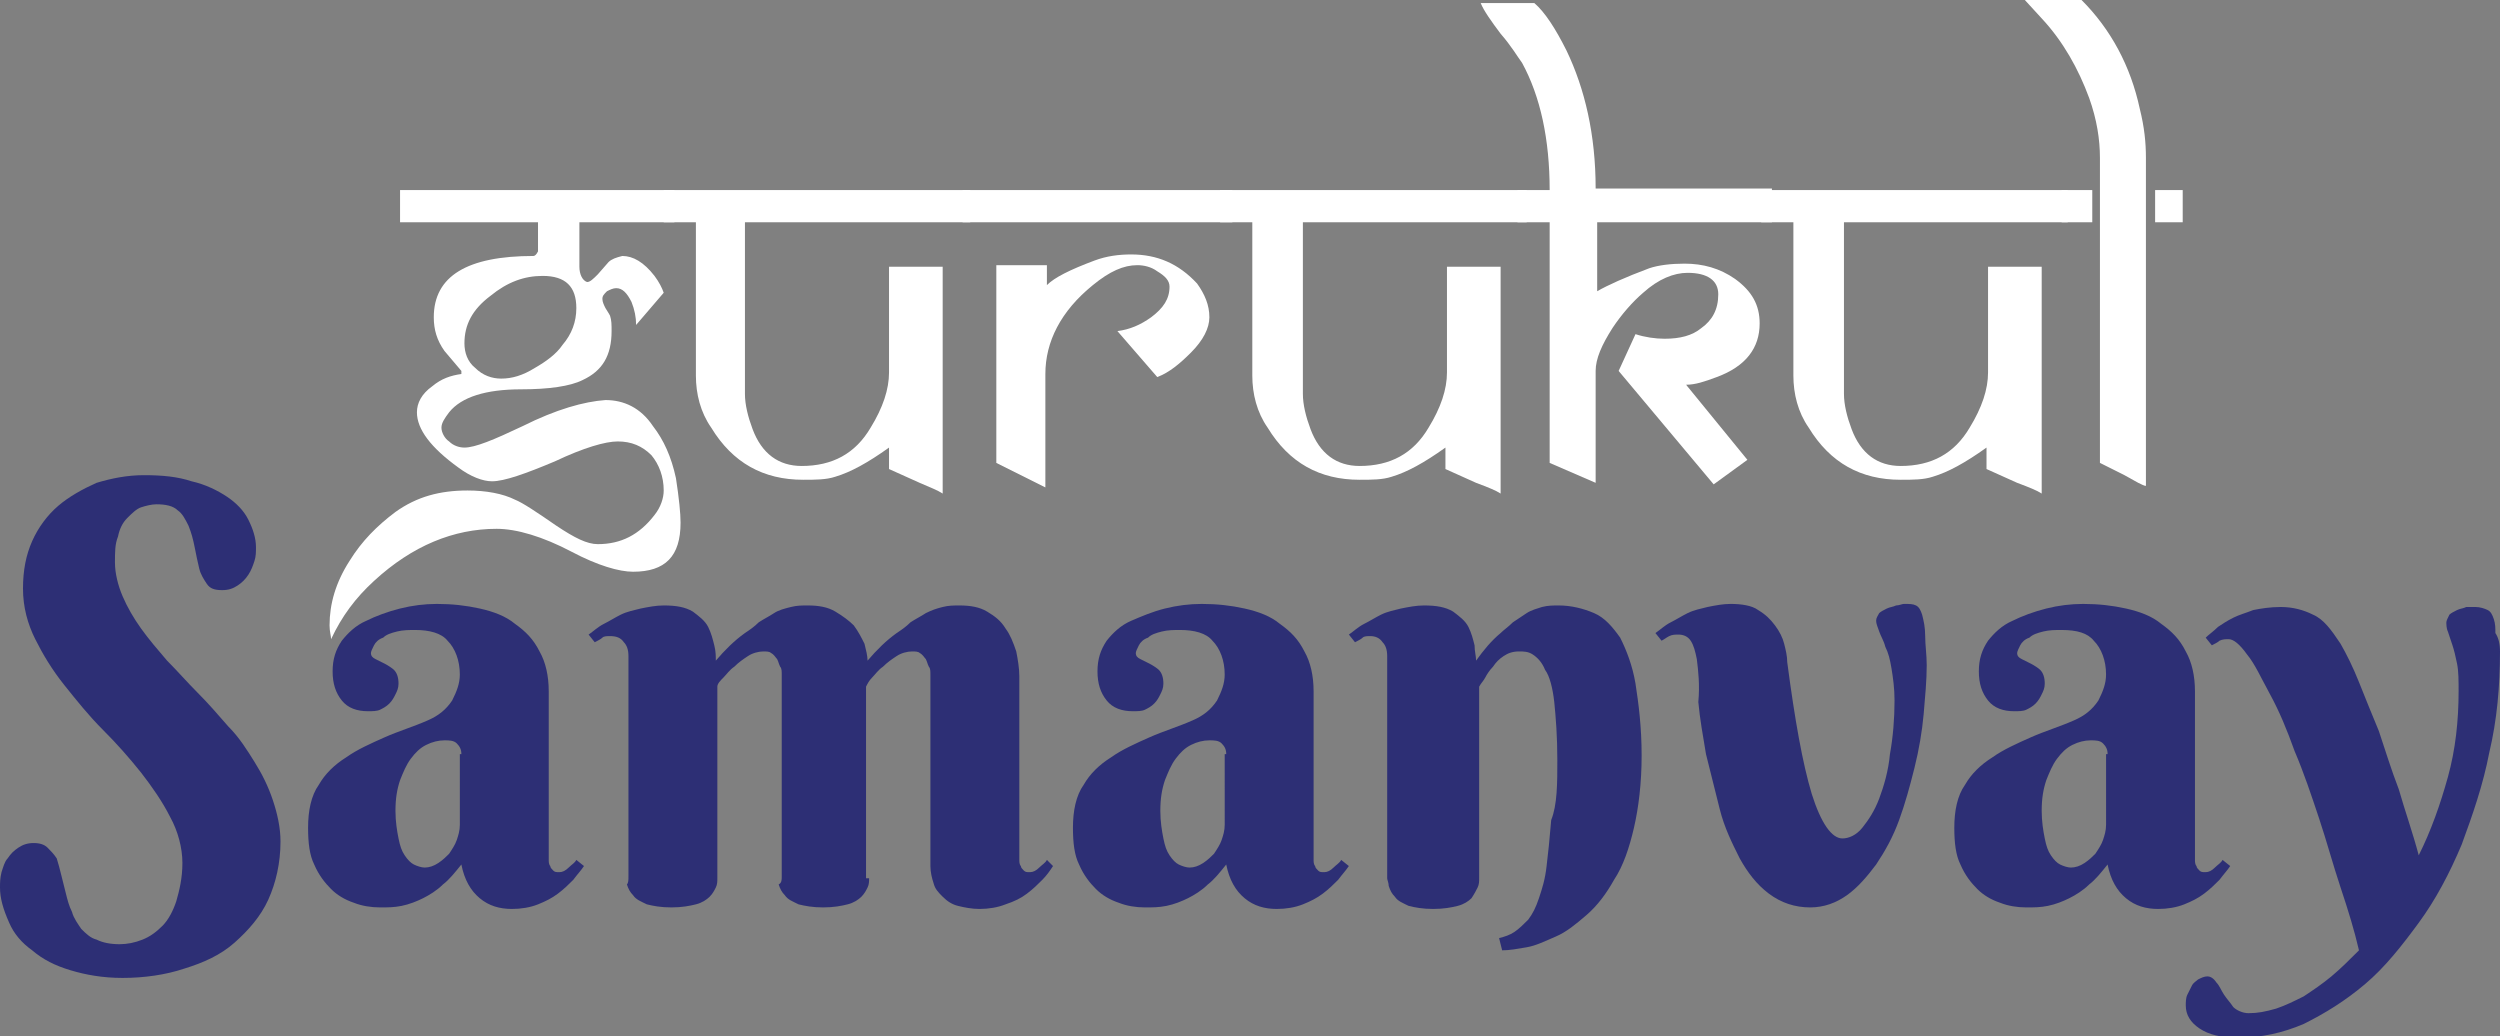
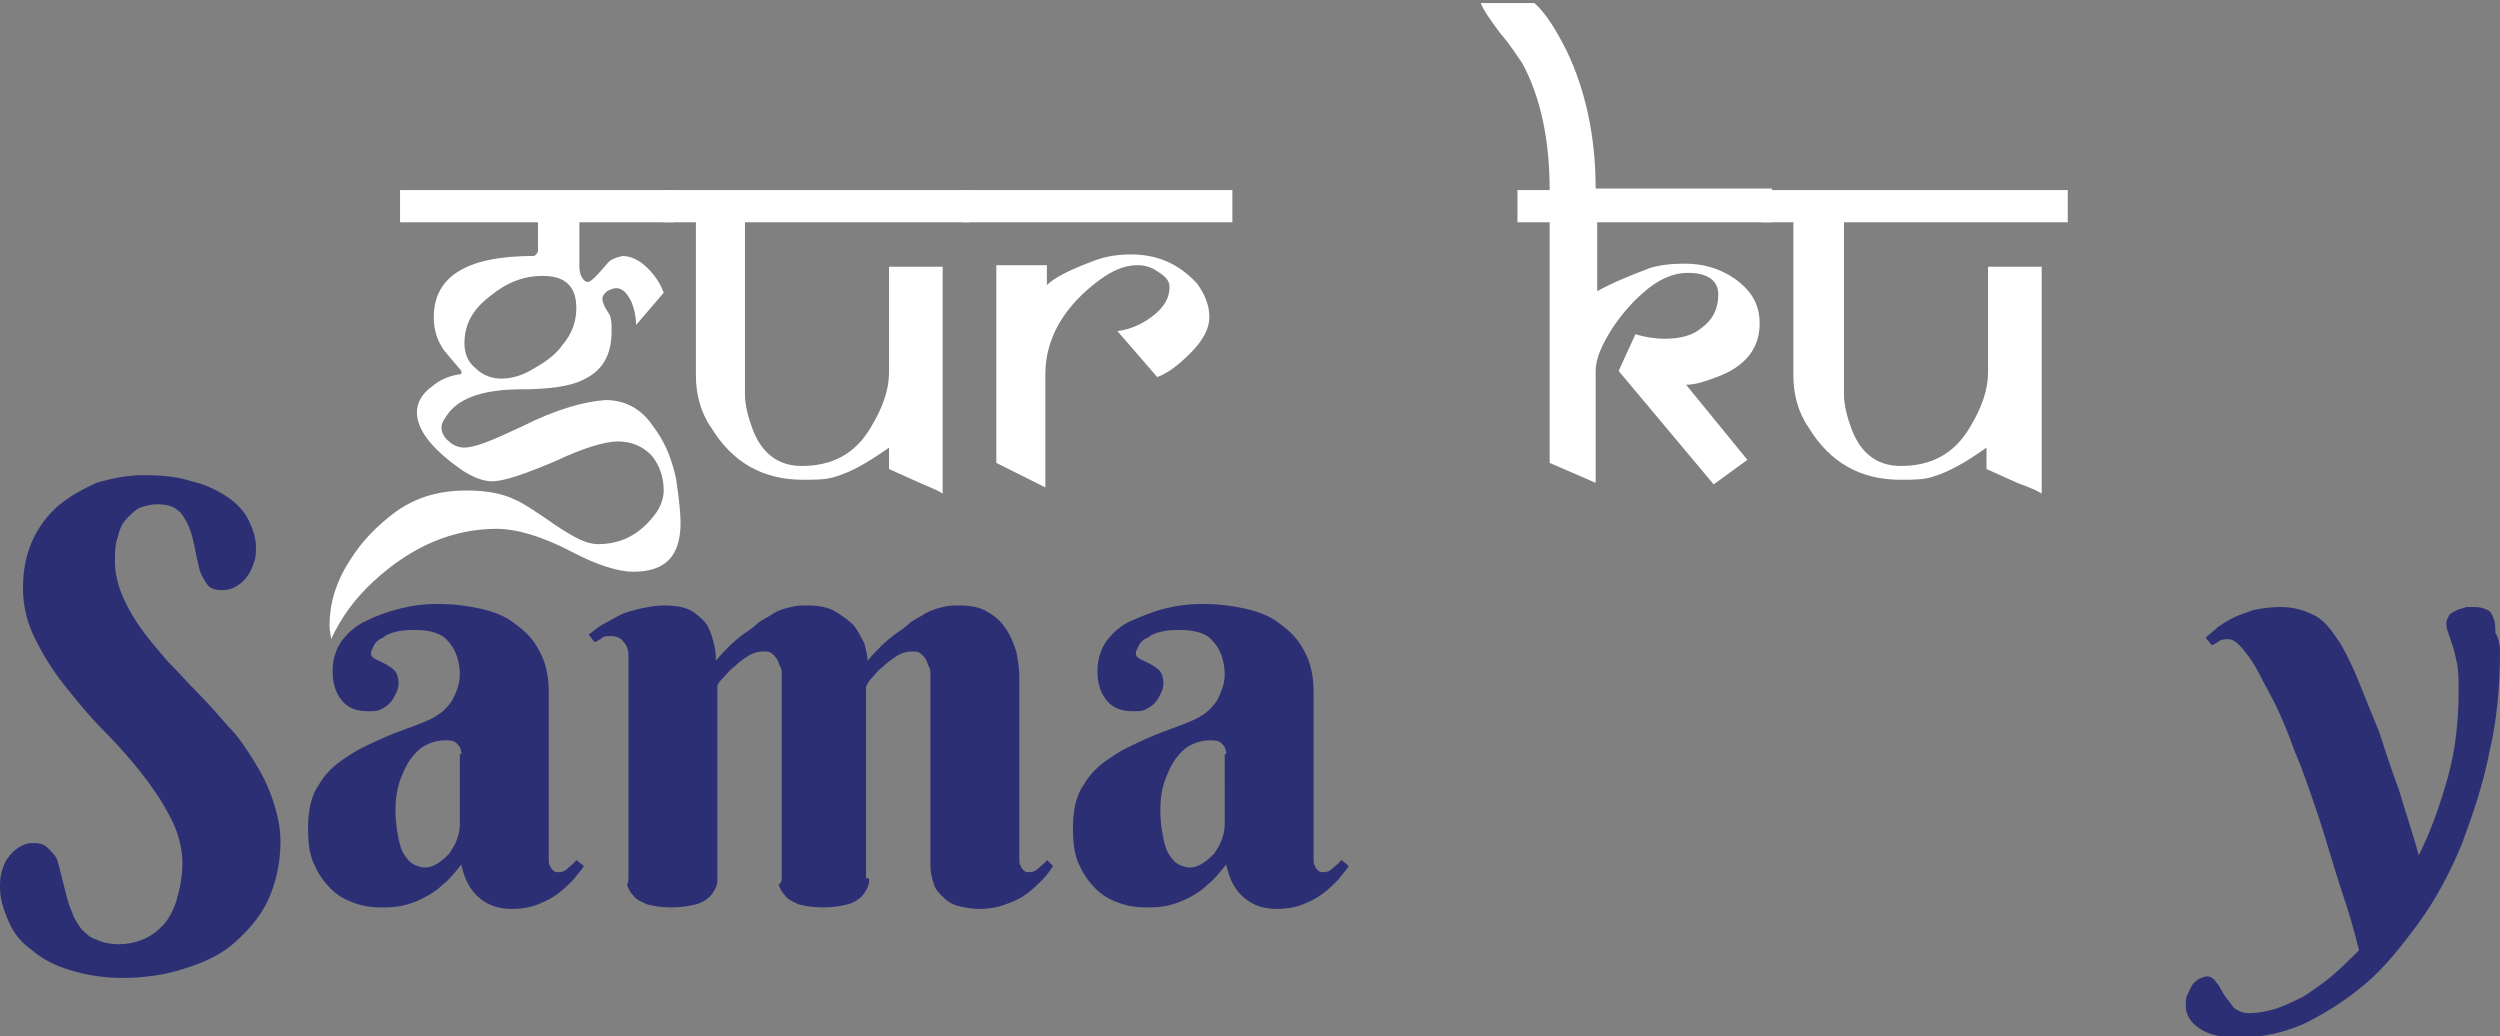
<svg xmlns="http://www.w3.org/2000/svg" version="1.1" id="Layer_1" x="0px" y="0px" viewBox="0 0 163.1 67.6" style="enable-background:new 0 0 163.1 67.6;" xml:space="preserve">
  <rect x="0" y="0" width="163.1" height="67.6" fill="#808080" stroke="none" />
  <style type="text/css">
	.st0{fill:#F7F7F7;}
	.st1{fill:#033E8A;}
	.st2{fill:#FFFFFF;}
	.st3{fill:none;stroke:#999999;stroke-width:0.75;stroke-miterlimit:100;}
	.st4{fill:#E6E6E6;}
	.st5{fill:#FFD019;}
	.st6{fill:#2D2F75;}
	.st7{fill:#626366;}
	.st8{fill:none;}
	.st9{fill:#10BFFE;}
	.st10{fill:none;stroke:#10BFFE;stroke-width:0.129;stroke-miterlimit:10;}
</style>
  <g>
    <path class="st2" d="M44.4,34.1c0,2.2-1,3.2-3.1,3.2c-0.9,0-2.3-0.4-4-1.3c-1.9-1-3.6-1.5-4.9-1.5c-2.8,0-5.5,1.1-8,3.4   c-1.2,1.1-2.1,2.3-2.8,3.8c0-0.2-0.1-0.5-0.1-0.9c0-1.4,0.4-2.8,1.3-4.2c0.8-1.3,1.8-2.3,3-3.2c1.4-1,2.9-1.4,4.7-1.4   c1.2,0,2.3,0.2,3.1,0.6c0.5,0.2,1.4,0.8,2.7,1.7c1.2,0.8,2,1.2,2.7,1.2c1.5,0,2.7-0.6,3.7-1.9c0.4-0.5,0.6-1.1,0.6-1.6   c0-0.9-0.3-1.7-0.8-2.3c-0.6-0.6-1.3-0.9-2.2-0.9c-0.8,0-2.2,0.4-4.1,1.3c-1.9,0.8-3.3,1.3-4.1,1.3c-0.6,0-1.4-0.3-2.2-0.9   c-1.8-1.3-2.7-2.5-2.7-3.6c0-0.6,0.3-1.2,1-1.7c0.6-0.5,1.2-0.7,1.9-0.8l0-0.2L29,22.9c-0.5-0.7-0.7-1.4-0.7-2.2c0-2.7,2.2-4,6.5-4   c0.1,0,0.2-0.1,0.3-0.3v-1.9h-9v-2.1h17.9v2.1h-6.2v2.9c0,0.5,0.2,0.9,0.5,1c0.2,0,0.4-0.2,0.7-0.5l0.7-0.8   c0.2-0.2,0.5-0.3,0.9-0.4c0.7,0,1.4,0.4,2.1,1.3c0.3,0.4,0.5,0.8,0.6,1.1l-1.8,2.1c0-0.5-0.1-1-0.3-1.5c-0.3-0.6-0.6-0.9-1-0.9   c-0.2,0-0.4,0.1-0.6,0.2c-0.2,0.2-0.3,0.3-0.3,0.5c0,0.2,0.1,0.4,0.2,0.6c0.2,0.3,0.3,0.5,0.3,0.5c0.1,0.3,0.1,0.6,0.1,1   c0,1.6-0.6,2.6-1.9,3.2c-0.8,0.4-2.2,0.6-4,0.6c-2.3,0-3.9,0.5-4.7,1.5c-0.3,0.4-0.5,0.7-0.5,1c0,0.3,0.2,0.7,0.5,0.9   c0.3,0.3,0.7,0.4,1,0.4c0.7,0,1.9-0.5,3.8-1.4c2.2-1.1,4-1.6,5.4-1.7c1.2,0,2.3,0.5,3.1,1.7c0.7,0.9,1.2,2,1.5,3.4   C44.3,32.5,44.4,33.5,44.4,34.1z M37.6,20.1c0-1.4-0.7-2.1-2.2-2.1c-1.2,0-2.3,0.4-3.4,1.3c-1.2,0.9-1.7,1.9-1.7,3.1   c0,0.6,0.2,1.2,0.7,1.6c0.5,0.5,1.1,0.7,1.7,0.7c0.7,0,1.4-0.2,2.2-0.7c0.7-0.4,1.4-0.9,1.8-1.5C37.3,21.8,37.6,21,37.6,20.1z" />
    <path class="st2" d="M63.1,14.5H48.6v11.2c0,0.7,0.2,1.5,0.5,2.3c0.6,1.6,1.7,2.4,3.2,2.4c2,0,3.5-0.8,4.5-2.5   c0.8-1.3,1.2-2.5,1.2-3.6v-6.9h3.5v14.8c-0.3-0.2-0.8-0.4-1.5-0.7l-2-0.9v-1.4c-1.4,1-2.5,1.6-3.5,1.9c-0.6,0.2-1.3,0.2-2.1,0.2   c-2.6,0-4.6-1.1-6-3.4c-0.7-1-1-2.2-1-3.4v-10h-2.1v-2.1h20V14.5z" />
    <path class="st2" d="M80.4,14.5H62.8v-2.1h17.6V14.5z M78.9,20.7c0,0.7-0.4,1.5-1.2,2.3c-0.7,0.7-1.4,1.3-2.2,1.6l-2.6-3   c0.8-0.1,1.5-0.4,2.2-0.9c0.8-0.6,1.2-1.2,1.2-2c0-0.4-0.3-0.7-0.8-1c-0.4-0.3-0.9-0.4-1.3-0.4c-0.9,0-1.8,0.4-2.9,1.3   c-2.1,1.7-3.1,3.7-3.1,5.8v7.4L65,30.2V17.3h3.3v1.3c0.5-0.5,1.5-1,3.1-1.6c0.8-0.3,1.6-0.4,2.4-0.4c1.7,0,3.1,0.6,4.3,1.9   C78.6,19.2,78.9,19.9,78.9,20.7z" />
-     <path class="st2" d="M99.5,14.5H85v11.2c0,0.7,0.2,1.5,0.5,2.3c0.6,1.6,1.7,2.4,3.2,2.4c2,0,3.5-0.8,4.5-2.5   c0.8-1.3,1.2-2.5,1.2-3.6v-6.9h3.5v14.8c-0.3-0.2-0.8-0.4-1.6-0.7l-2-0.9v-1.4c-1.4,1-2.5,1.6-3.5,1.9c-0.6,0.2-1.3,0.2-2.1,0.2   c-2.6,0-4.6-1.1-6-3.4c-0.7-1-1-2.2-1-3.4v-10h-2.1v-2.1h20V14.5z" />
    <path class="st2" d="M115.6,14.5h-11.4V19c0.7-0.4,1.8-0.9,3.4-1.5c0.6-0.2,1.4-0.3,2.3-0.3c1.2,0,2.3,0.3,3.3,1   c1.1,0.8,1.6,1.7,1.6,2.9c0,1.6-0.9,2.8-2.8,3.5c-0.8,0.3-1.4,0.5-2,0.5l4,4.9l-2.2,1.6l-6.2-7.4l1.1-2.4c0.6,0.2,1.3,0.3,1.9,0.3   c1,0,1.8-0.2,2.4-0.7c0.7-0.5,1.1-1.2,1.1-2.2c0-0.9-0.7-1.4-2-1.4c-0.9,0-1.9,0.4-2.9,1.3c-0.7,0.6-1.4,1.4-2,2.3   c-0.7,1.1-1.1,2-1.1,2.8v7.3l-3-1.3V14.5H99v-2.1h2.1c0-3.3-0.6-6.1-1.8-8.3C99,3.7,98.6,3,97.9,2.2c-0.6-0.8-1.1-1.5-1.3-2h3.5   c0.7,0.6,1.4,1.7,2.1,3.1c1.2,2.5,1.9,5.5,1.9,9h11.5V14.5z" />
    <path class="st2" d="M134.9,14.5h-14.6v11.2c0,0.7,0.2,1.5,0.5,2.3c0.6,1.6,1.7,2.4,3.2,2.4c2,0,3.5-0.8,4.5-2.5   c0.8-1.3,1.2-2.5,1.2-3.6v-6.9h3.5v14.8c-0.3-0.2-0.8-0.4-1.6-0.7l-2-0.9v-1.4c-1.4,1-2.5,1.6-3.5,1.9c-0.6,0.2-1.3,0.2-2.1,0.2   c-2.6,0-4.6-1.1-6-3.4c-0.7-1-1-2.2-1-3.4v-10h-2.1v-2.1h20V14.5z" />
-     <path class="st2" d="M140,10.3v21.4c-0.1,0-0.3-0.1-0.5-0.2l-0.9-0.5c-1-0.5-1.6-0.8-1.6-0.8V10.3c0-1.2-0.2-2.5-0.7-3.9   c-0.7-1.9-1.7-3.7-3.1-5.2L132.1,0h3.7c1.9,1.9,3.2,4.3,3.8,7.1C139.9,8.3,140,9.3,140,10.3z M136.5,14.5h-2v-2.1h2V14.5z    M142.4,14.5h-1.8v-2.1h1.8V14.5z" />
  </g>
  <g>
    <path class="st6" d="M7.8,61.6c0.5,0,1-0.1,1.5-0.3c0.5-0.2,0.9-0.5,1.3-0.9c0.4-0.4,0.7-1,0.9-1.6c0.2-0.7,0.4-1.5,0.4-2.5   c0-1-0.3-2.1-0.8-3c-0.5-1-1.2-2-1.9-2.9c-0.8-1-1.6-1.9-2.5-2.8c-0.9-0.9-1.7-1.9-2.5-2.9c-0.8-1-1.4-2-1.9-3   c-0.5-1-0.8-2.1-0.8-3.3s0.2-2.2,0.6-3.1c0.4-0.9,1-1.7,1.7-2.3s1.6-1.1,2.5-1.5c1-0.3,2-0.5,3.1-0.5c1.2,0,2.2,0.1,3.1,0.4   c0.9,0.2,1.7,0.6,2.3,1c0.6,0.4,1.1,0.9,1.4,1.5c0.3,0.6,0.5,1.2,0.5,1.8c0,0.3,0,0.6-0.1,0.9c-0.1,0.3-0.2,0.6-0.4,0.9   c-0.2,0.3-0.4,0.5-0.7,0.7s-0.6,0.3-1,0.3c-0.5,0-0.8-0.1-1-0.4s-0.4-0.6-0.5-1c-0.1-0.4-0.2-0.9-0.3-1.4c-0.1-0.5-0.2-0.9-0.4-1.4   c-0.2-0.4-0.4-0.8-0.7-1c-0.3-0.3-0.8-0.4-1.4-0.4c-0.3,0-0.7,0.1-1,0.2c-0.3,0.1-0.6,0.4-0.9,0.7c-0.3,0.3-0.5,0.7-0.6,1.2   c-0.2,0.5-0.2,1-0.2,1.7c0,0.7,0.2,1.5,0.5,2.2c0.3,0.7,0.7,1.4,1.2,2.1c0.5,0.7,1.1,1.4,1.7,2.1c0.7,0.7,1.3,1.4,2,2.1   c0.7,0.7,1.3,1.4,2,2.2c0.7,0.7,1.2,1.5,1.7,2.3c0.5,0.8,0.9,1.6,1.2,2.5c0.3,0.9,0.5,1.8,0.5,2.7c0,1.4-0.3,2.7-0.8,3.8   c-0.5,1.1-1.3,2-2.2,2.8c-0.9,0.8-2,1.3-3.3,1.7c-1.2,0.4-2.6,0.6-4,0.6c-1.3,0-2.4-0.2-3.4-0.5c-1-0.3-1.8-0.7-2.5-1.3   c-0.7-0.5-1.2-1.1-1.5-1.8C0.2,59.3,0,58.6,0,57.9c0-0.3,0-0.6,0.1-1c0.1-0.3,0.2-0.7,0.4-0.9c0.2-0.3,0.4-0.5,0.7-0.7   c0.3-0.2,0.6-0.3,1-0.3c0.4,0,0.7,0.1,0.9,0.3c0.2,0.2,0.4,0.4,0.6,0.7c0.1,0.3,0.2,0.7,0.3,1.1c0.1,0.4,0.2,0.8,0.3,1.2   s0.2,0.8,0.4,1.2c0.1,0.4,0.4,0.8,0.6,1.1c0.3,0.3,0.6,0.6,1,0.7C6.7,61.5,7.2,61.6,7.8,61.6z" />
    <path class="st6" d="M27.1,41.1c-0.4,0-0.8,0-1.2,0.1c-0.4,0.1-0.7,0.2-0.9,0.4c-0.3,0.1-0.5,0.3-0.6,0.5c-0.1,0.2-0.2,0.4-0.2,0.5   c0,0.2,0.1,0.3,0.3,0.4c0.2,0.1,0.4,0.2,0.6,0.3c0.2,0.1,0.5,0.3,0.6,0.4c0.2,0.2,0.3,0.5,0.3,0.9c0,0.3-0.1,0.5-0.2,0.7   c-0.1,0.2-0.2,0.4-0.4,0.6c-0.2,0.2-0.4,0.3-0.6,0.4c-0.2,0.1-0.5,0.1-0.8,0.1c-0.7,0-1.3-0.2-1.7-0.7c-0.4-0.5-0.6-1.1-0.6-1.9   c0-0.8,0.2-1.4,0.6-2c0.4-0.5,0.9-1,1.6-1.3c0.6-0.3,1.4-0.6,2.2-0.8c0.8-0.2,1.6-0.3,2.4-0.3c1,0,1.9,0.1,2.8,0.3   c0.9,0.2,1.7,0.5,2.3,1c0.7,0.5,1.2,1,1.6,1.8c0.4,0.7,0.6,1.6,0.6,2.6v10.6c0,0.1,0,0.2,0,0.4c0,0.1,0,0.3,0.1,0.4   c0,0.1,0.1,0.2,0.2,0.3c0.1,0.1,0.2,0.1,0.4,0.1c0.2,0,0.4-0.1,0.6-0.3c0.2-0.2,0.4-0.3,0.5-0.5l0.5,0.4c-0.2,0.3-0.4,0.5-0.7,0.9   c-0.3,0.3-0.6,0.6-1,0.9c-0.4,0.3-0.8,0.5-1.3,0.7c-0.5,0.2-1.1,0.3-1.7,0.3c-0.8,0-1.5-0.2-2.1-0.7c-0.6-0.5-1-1.2-1.2-2.2   c-0.4,0.5-0.8,1-1.2,1.3c-0.4,0.4-0.9,0.7-1.3,0.9c-0.4,0.2-0.9,0.4-1.4,0.5c-0.5,0.1-0.9,0.1-1.4,0.1c-0.6,0-1.2-0.1-1.7-0.3   c-0.6-0.2-1.1-0.5-1.5-0.9c-0.4-0.4-0.8-0.9-1.1-1.6c-0.3-0.6-0.4-1.4-0.4-2.4c0-1.1,0.2-2.1,0.7-2.8c0.4-0.7,1-1.3,1.8-1.8   c0.7-0.5,1.6-0.9,2.5-1.3s1.9-0.7,2.8-1.1c0.7-0.3,1.2-0.7,1.6-1.3c0.3-0.6,0.5-1.1,0.5-1.7c0-0.9-0.3-1.7-0.8-2.2   C28.8,41.3,28,41.1,27.1,41.1z M30.1,49.2c0-0.3-0.1-0.5-0.3-0.7c-0.2-0.2-0.5-0.2-0.8-0.2c-0.4,0-0.8,0.1-1.2,0.3   c-0.4,0.2-0.7,0.5-1,0.9c-0.3,0.4-0.5,0.9-0.7,1.4c-0.2,0.6-0.3,1.2-0.3,2c0,0.7,0.1,1.3,0.2,1.8c0.1,0.5,0.2,0.8,0.4,1.1   c0.2,0.3,0.4,0.5,0.6,0.6c0.2,0.1,0.5,0.2,0.7,0.2c0.3,0,0.6-0.1,0.9-0.3c0.3-0.2,0.5-0.4,0.7-0.6c0.2-0.3,0.4-0.6,0.5-0.9   c0.1-0.3,0.2-0.6,0.2-1V49.2z" />
    <path class="st6" d="M56.7,57.3c0,0.2,0,0.4-0.1,0.6c-0.1,0.2-0.2,0.4-0.4,0.6c-0.2,0.2-0.5,0.4-0.9,0.5c-0.4,0.1-0.9,0.2-1.6,0.2   s-1.2-0.1-1.6-0.2c-0.4-0.2-0.7-0.3-0.9-0.6c-0.2-0.2-0.3-0.4-0.4-0.7C51,57.6,51,57.4,51,57.2V44c0-0.2,0-0.4-0.1-0.5   c-0.1-0.2-0.1-0.3-0.2-0.5c-0.1-0.1-0.2-0.3-0.4-0.4c-0.1-0.1-0.3-0.1-0.5-0.1c-0.3,0-0.7,0.1-1,0.3c-0.3,0.2-0.6,0.4-0.9,0.7   c-0.3,0.2-0.5,0.5-0.7,0.7c-0.2,0.2-0.4,0.4-0.4,0.6v12.5c0,0.2,0,0.4-0.1,0.6c-0.1,0.2-0.2,0.4-0.4,0.6c-0.2,0.2-0.5,0.4-0.9,0.5   c-0.4,0.1-0.9,0.2-1.6,0.2s-1.2-0.1-1.6-0.2c-0.4-0.2-0.7-0.3-0.9-0.6c-0.2-0.2-0.3-0.4-0.4-0.7C41,57.6,41,57.4,41,57.2V42.8   c0-0.4-0.1-0.7-0.3-0.9c-0.2-0.3-0.5-0.4-0.9-0.4c-0.2,0-0.4,0-0.5,0.1c-0.1,0.1-0.3,0.2-0.5,0.3l-0.4-0.5c0.3-0.2,0.6-0.5,1-0.7   c0.4-0.2,0.7-0.4,1.1-0.6c0.4-0.2,0.9-0.3,1.3-0.4c0.5-0.1,1-0.2,1.5-0.2c0.8,0,1.4,0.1,1.9,0.4c0.4,0.3,0.8,0.6,1,1   c0.2,0.4,0.3,0.8,0.4,1.2s0.1,0.7,0.1,1c0.6-0.7,1.2-1.3,1.9-1.8c0.3-0.2,0.6-0.4,0.9-0.7c0.3-0.2,0.7-0.4,1-0.6   c0.3-0.2,0.7-0.3,1.1-0.4c0.4-0.1,0.7-0.1,1.1-0.1c0.7,0,1.3,0.1,1.8,0.4c0.5,0.3,0.9,0.6,1.2,0.9c0.3,0.4,0.5,0.8,0.7,1.2   c0.1,0.4,0.2,0.8,0.2,1.1c0.6-0.7,1.2-1.3,1.9-1.8c0.3-0.2,0.6-0.4,0.9-0.7c0.3-0.2,0.7-0.4,1-0.6c0.4-0.2,0.7-0.3,1.1-0.4   c0.4-0.1,0.7-0.1,1.1-0.1c0.7,0,1.3,0.1,1.8,0.4c0.5,0.3,0.9,0.6,1.2,1.1c0.3,0.4,0.5,0.9,0.7,1.5c0.1,0.5,0.2,1.1,0.2,1.6v11.6   c0,0.1,0,0.2,0,0.4c0,0.1,0,0.3,0.1,0.4c0,0.1,0.1,0.2,0.2,0.3c0.1,0.1,0.2,0.1,0.4,0.1c0.2,0,0.4-0.1,0.6-0.3   c0.2-0.2,0.4-0.3,0.5-0.5l0.4,0.4c-0.2,0.3-0.4,0.6-0.7,0.9c-0.3,0.3-0.6,0.6-1,0.9c-0.4,0.3-0.8,0.5-1.4,0.7   c-0.5,0.2-1.1,0.3-1.7,0.3c-0.5,0-1-0.1-1.4-0.2c-0.4-0.1-0.7-0.3-1-0.6s-0.5-0.5-0.6-0.9c-0.1-0.3-0.2-0.7-0.2-1.1V44   c0-0.2,0-0.4-0.1-0.5c-0.1-0.2-0.1-0.3-0.2-0.5c-0.1-0.1-0.2-0.3-0.4-0.4c-0.1-0.1-0.3-0.1-0.5-0.1c-0.3,0-0.7,0.1-1,0.3   c-0.3,0.2-0.6,0.4-0.9,0.7c-0.3,0.2-0.5,0.5-0.7,0.7c-0.2,0.2-0.3,0.4-0.4,0.6V57.3z" />
    <path class="st6" d="M77,41.1c-0.4,0-0.8,0-1.2,0.1c-0.4,0.1-0.7,0.2-0.9,0.4c-0.3,0.1-0.5,0.3-0.6,0.5c-0.1,0.2-0.2,0.4-0.2,0.5   c0,0.2,0.1,0.3,0.3,0.4c0.2,0.1,0.4,0.2,0.6,0.3c0.2,0.1,0.5,0.3,0.6,0.4c0.2,0.2,0.3,0.5,0.3,0.9c0,0.3-0.1,0.5-0.2,0.7   c-0.1,0.2-0.2,0.4-0.4,0.6c-0.2,0.2-0.4,0.3-0.6,0.4c-0.2,0.1-0.5,0.1-0.8,0.1c-0.7,0-1.3-0.2-1.7-0.7c-0.4-0.5-0.6-1.1-0.6-1.9   c0-0.8,0.2-1.4,0.6-2c0.4-0.5,0.9-1,1.6-1.3s1.4-0.6,2.2-0.8c0.8-0.2,1.6-0.3,2.4-0.3c1,0,1.9,0.1,2.8,0.3c0.9,0.2,1.7,0.5,2.3,1   c0.7,0.5,1.2,1,1.6,1.8c0.4,0.7,0.6,1.6,0.6,2.6v10.6c0,0.1,0,0.2,0,0.4c0,0.1,0,0.3,0.1,0.4c0,0.1,0.1,0.2,0.2,0.3   c0.1,0.1,0.2,0.1,0.4,0.1c0.2,0,0.4-0.1,0.6-0.3c0.2-0.2,0.4-0.3,0.5-0.5l0.5,0.4c-0.2,0.3-0.4,0.5-0.7,0.9c-0.3,0.3-0.6,0.6-1,0.9   c-0.4,0.3-0.8,0.5-1.3,0.7c-0.5,0.2-1.1,0.3-1.7,0.3c-0.8,0-1.5-0.2-2.1-0.7c-0.6-0.5-1-1.2-1.2-2.2c-0.4,0.5-0.8,1-1.2,1.3   c-0.4,0.4-0.9,0.7-1.3,0.9c-0.4,0.2-0.9,0.4-1.4,0.5c-0.5,0.1-0.9,0.1-1.4,0.1c-0.6,0-1.2-0.1-1.7-0.3c-0.6-0.2-1.1-0.5-1.5-0.9   c-0.4-0.4-0.8-0.9-1.1-1.6c-0.3-0.6-0.4-1.4-0.4-2.4c0-1.1,0.2-2.1,0.7-2.8c0.4-0.7,1-1.3,1.8-1.8c0.7-0.5,1.6-0.9,2.5-1.3   s1.9-0.7,2.8-1.1c0.7-0.3,1.2-0.7,1.6-1.3c0.3-0.6,0.5-1.1,0.5-1.7c0-0.9-0.3-1.7-0.8-2.2C78.7,41.3,77.9,41.1,77,41.1z M80,49.2   c0-0.3-0.1-0.5-0.3-0.7c-0.2-0.2-0.5-0.2-0.8-0.2c-0.4,0-0.8,0.1-1.2,0.3c-0.4,0.2-0.7,0.5-1,0.9s-0.5,0.9-0.7,1.4   c-0.2,0.6-0.3,1.2-0.3,2c0,0.7,0.1,1.3,0.2,1.8c0.1,0.5,0.2,0.8,0.4,1.1c0.2,0.3,0.4,0.5,0.6,0.6c0.2,0.1,0.5,0.2,0.7,0.2   c0.3,0,0.6-0.1,0.9-0.3c0.3-0.2,0.5-0.4,0.7-0.6c0.2-0.3,0.4-0.6,0.5-0.9c0.1-0.3,0.2-0.6,0.2-1V49.2z" />
-     <path class="st6" d="M101.6,49.6c0-1.6-0.1-2.8-0.2-3.8c-0.1-0.9-0.3-1.7-0.6-2.1c-0.2-0.5-0.5-0.8-0.8-1c-0.3-0.2-0.6-0.2-0.9-0.2   c-0.4,0-0.7,0.1-1,0.3c-0.3,0.2-0.5,0.4-0.7,0.7c-0.2,0.2-0.4,0.5-0.5,0.7c-0.1,0.2-0.3,0.4-0.4,0.6v12.5c0,0.2,0,0.4-0.1,0.6   s-0.2,0.4-0.4,0.7c-0.2,0.2-0.5,0.4-0.9,0.5c-0.4,0.1-0.9,0.2-1.6,0.2c-0.7,0-1.2-0.1-1.6-0.2c-0.4-0.2-0.7-0.3-0.9-0.6   c-0.2-0.2-0.3-0.4-0.4-0.7c0-0.2-0.1-0.4-0.1-0.5V42.8c0-0.4-0.1-0.7-0.3-0.9c-0.2-0.3-0.5-0.4-0.8-0.4c-0.2,0-0.4,0-0.5,0.1   c-0.1,0.1-0.3,0.2-0.5,0.3l-0.4-0.5c0.3-0.2,0.6-0.5,1-0.7c0.4-0.2,0.7-0.4,1.1-0.6c0.4-0.2,0.9-0.3,1.3-0.4c0.5-0.1,1-0.2,1.5-0.2   c0.8,0,1.4,0.1,1.9,0.4c0.4,0.3,0.8,0.6,1,1c0.2,0.4,0.3,0.8,0.4,1.2c0,0.4,0.1,0.7,0.1,1c0.5-0.7,1-1.3,1.6-1.8   c0.2-0.2,0.5-0.4,0.8-0.7c0.3-0.2,0.6-0.4,0.9-0.6c0.3-0.2,0.7-0.3,1-0.4c0.4-0.1,0.7-0.1,1.1-0.1c0.8,0,1.6,0.2,2.3,0.5   c0.7,0.3,1.2,0.9,1.7,1.6c0.4,0.8,0.8,1.8,1,3c0.2,1.3,0.4,2.8,0.4,4.7c0,1.8-0.2,3.4-0.5,4.7c-0.3,1.3-0.7,2.5-1.3,3.4   c-0.5,0.9-1.1,1.7-1.8,2.3c-0.7,0.6-1.3,1.1-2,1.4c-0.7,0.3-1.3,0.6-1.9,0.7c-0.6,0.1-1.1,0.2-1.6,0.2l-0.2-0.8   c0.4-0.1,0.7-0.2,1-0.4s0.6-0.5,0.9-0.8c0.3-0.4,0.5-0.8,0.7-1.4c0.2-0.6,0.4-1.2,0.5-2.1c0.1-0.8,0.2-1.8,0.3-3   C101.6,52.5,101.6,51.1,101.6,49.6z" />
-     <path class="st6" d="M110.7,43c-0.1-0.5-0.2-0.9-0.4-1.2c-0.2-0.3-0.5-0.4-0.8-0.4c-0.2,0-0.4,0-0.6,0.1c-0.2,0.1-0.3,0.2-0.5,0.3   l-0.4-0.5c0.3-0.2,0.6-0.5,1-0.7c0.4-0.2,0.7-0.4,1.1-0.6s0.9-0.3,1.3-0.4c0.5-0.1,1-0.2,1.5-0.2c0.7,0,1.4,0.1,1.8,0.4   c0.5,0.3,0.8,0.6,1.1,1c0.3,0.4,0.5,0.8,0.6,1.2c0.1,0.4,0.2,0.8,0.2,1.2c0.5,3.8,1,6.6,1.6,8.6c0.6,1.9,1.3,2.9,2,2.9   c0.4,0,0.9-0.2,1.3-0.7c0.4-0.5,0.8-1.1,1.1-1.9c0.3-0.8,0.6-1.8,0.7-2.9c0.2-1.1,0.3-2.3,0.3-3.5c0-0.8-0.1-1.5-0.2-2.1   c-0.1-0.6-0.2-1-0.4-1.4c-0.1-0.4-0.3-0.7-0.4-1c-0.1-0.3-0.2-0.5-0.2-0.7c0-0.2,0.1-0.3,0.2-0.5c0.1-0.1,0.3-0.2,0.5-0.3   c0.2-0.1,0.4-0.1,0.6-0.2c0.2,0,0.4-0.1,0.5-0.1c0.4,0,0.6,0,0.8,0.1c0.2,0.1,0.3,0.3,0.4,0.6c0.1,0.4,0.2,0.8,0.2,1.4   c0,0.6,0.1,1.2,0.1,1.9c0,1-0.1,2-0.2,3.2c-0.1,1.1-0.3,2.3-0.6,3.5c-0.3,1.2-0.6,2.3-1,3.4c-0.4,1.1-0.9,2-1.5,2.9   c-0.6,0.8-1.2,1.5-1.9,2c-0.7,0.5-1.5,0.8-2.4,0.8c-1,0-1.9-0.3-2.7-0.9c-0.8-0.6-1.4-1.4-1.9-2.3c-0.5-1-1-2-1.3-3.2   c-0.3-1.2-0.6-2.4-0.9-3.6c-0.2-1.2-0.4-2.3-0.5-3.4C110.9,44.7,110.8,43.8,110.7,43z" />
-     <path class="st6" d="M134.5,41.1c-0.4,0-0.8,0-1.2,0.1c-0.4,0.1-0.7,0.2-0.9,0.4c-0.3,0.1-0.5,0.3-0.6,0.5   c-0.1,0.2-0.2,0.4-0.2,0.5c0,0.2,0.1,0.3,0.3,0.4c0.2,0.1,0.4,0.2,0.6,0.3c0.2,0.1,0.5,0.3,0.6,0.4c0.2,0.2,0.3,0.5,0.3,0.9   c0,0.3-0.1,0.5-0.2,0.7c-0.1,0.2-0.2,0.4-0.4,0.6c-0.2,0.2-0.4,0.3-0.6,0.4c-0.2,0.1-0.5,0.1-0.8,0.1c-0.7,0-1.3-0.2-1.7-0.7   c-0.4-0.5-0.6-1.1-0.6-1.9c0-0.8,0.2-1.4,0.6-2c0.4-0.5,0.9-1,1.6-1.3c0.6-0.3,1.4-0.6,2.2-0.8c0.8-0.2,1.6-0.3,2.4-0.3   c1,0,1.9,0.1,2.8,0.3c0.9,0.2,1.7,0.5,2.3,1c0.7,0.5,1.2,1,1.6,1.8c0.4,0.7,0.6,1.6,0.6,2.6v10.6c0,0.1,0,0.2,0,0.4   c0,0.1,0,0.3,0.1,0.4c0,0.1,0.1,0.2,0.2,0.3c0.1,0.1,0.2,0.1,0.4,0.1c0.2,0,0.4-0.1,0.6-0.3c0.2-0.2,0.4-0.3,0.5-0.5l0.5,0.4   c-0.2,0.3-0.4,0.5-0.7,0.9c-0.3,0.3-0.6,0.6-1,0.9c-0.4,0.3-0.8,0.5-1.3,0.7c-0.5,0.2-1.1,0.3-1.7,0.3c-0.8,0-1.5-0.2-2.1-0.7   c-0.6-0.5-1-1.2-1.2-2.2c-0.4,0.5-0.8,1-1.2,1.3c-0.4,0.4-0.9,0.7-1.3,0.9c-0.4,0.2-0.9,0.4-1.4,0.5c-0.5,0.1-0.9,0.1-1.4,0.1   c-0.6,0-1.2-0.1-1.7-0.3c-0.6-0.2-1.1-0.5-1.5-0.9c-0.4-0.4-0.8-0.9-1.1-1.6c-0.3-0.6-0.4-1.4-0.4-2.4c0-1.1,0.2-2.1,0.7-2.8   c0.4-0.7,1-1.3,1.8-1.8c0.7-0.5,1.6-0.9,2.5-1.3s1.9-0.7,2.8-1.1c0.7-0.3,1.2-0.7,1.6-1.3c0.3-0.6,0.5-1.1,0.5-1.7   c0-0.9-0.3-1.7-0.8-2.2C136.2,41.3,135.5,41.1,134.5,41.1z M137.5,49.2c0-0.3-0.1-0.5-0.3-0.7c-0.2-0.2-0.5-0.2-0.8-0.2   c-0.4,0-0.8,0.1-1.2,0.3c-0.4,0.2-0.7,0.5-1,0.9c-0.3,0.4-0.5,0.9-0.7,1.4c-0.2,0.6-0.3,1.2-0.3,2c0,0.7,0.1,1.3,0.2,1.8   c0.1,0.5,0.2,0.8,0.4,1.1c0.2,0.3,0.4,0.5,0.6,0.6c0.2,0.1,0.5,0.2,0.7,0.2c0.3,0,0.6-0.1,0.9-0.3c0.3-0.2,0.5-0.4,0.7-0.6   c0.2-0.3,0.4-0.6,0.5-0.9c0.1-0.3,0.2-0.6,0.2-1V49.2z" />
    <path class="st6" d="M163.1,42.5c0,2.3-0.2,4.5-0.7,6.6c-0.4,2.1-1.1,4.1-1.8,6c-0.8,1.9-1.7,3.6-2.8,5.1c-1.1,1.5-2.2,2.9-3.5,4   c-1.3,1.1-2.6,1.9-4,2.6c-1.4,0.6-2.8,0.9-4.3,0.9c-1.1,0-1.9-0.2-2.5-0.6c-0.6-0.4-0.9-0.9-0.9-1.5c0-0.2,0-0.5,0.1-0.7   c0.1-0.2,0.2-0.4,0.3-0.6c0.1-0.2,0.3-0.3,0.4-0.4c0.2-0.1,0.4-0.2,0.6-0.2c0.2,0,0.4,0.1,0.6,0.4c0.2,0.2,0.3,0.5,0.5,0.8   c0.2,0.3,0.4,0.5,0.6,0.8c0.2,0.2,0.6,0.4,1,0.4c0.6,0,1.1-0.1,1.8-0.3c0.6-0.2,1.2-0.5,1.8-0.8c0.6-0.4,1.2-0.8,1.8-1.3   c0.6-0.5,1.2-1.1,1.8-1.7c-0.3-1.3-0.7-2.6-1.2-4.1s-0.9-3-1.4-4.5c-0.5-1.5-1-3-1.6-4.4c-0.5-1.4-1-2.6-1.6-3.7s-1-2-1.5-2.6   c-0.5-0.7-0.9-1-1.2-1c-0.2,0-0.4,0-0.6,0.1c-0.1,0.1-0.3,0.2-0.5,0.3l-0.4-0.5c0.2-0.2,0.5-0.4,0.8-0.7c0.3-0.2,0.6-0.4,1-0.6   c0.4-0.2,0.8-0.3,1.3-0.5c0.5-0.1,1.1-0.2,1.8-0.2c0.8,0,1.5,0.2,2.1,0.5c0.7,0.3,1.2,1,1.8,1.9c0.4,0.7,0.8,1.5,1.2,2.5   c0.4,1,0.8,2,1.3,3.2c0.4,1.2,0.8,2.5,1.3,3.8c0.4,1.4,0.9,2.8,1.3,4.3c0.8-1.6,1.4-3.3,1.9-5.1c0.5-1.8,0.7-3.7,0.7-5.6   c0-0.7,0-1.3-0.1-1.8c-0.1-0.5-0.2-0.9-0.3-1.2c-0.1-0.3-0.2-0.6-0.3-0.9c-0.1-0.2-0.1-0.5-0.1-0.6s0.1-0.3,0.2-0.5   c0.1-0.1,0.3-0.2,0.5-0.3c0.2-0.1,0.4-0.1,0.6-0.2c0.2,0,0.4,0,0.6,0c0.3,0,0.6,0.1,0.8,0.2c0.2,0.1,0.3,0.3,0.4,0.6   c0.1,0.3,0.1,0.6,0.1,0.9C163,41.6,163.1,42,163.1,42.5z" />
  </g>
</svg>